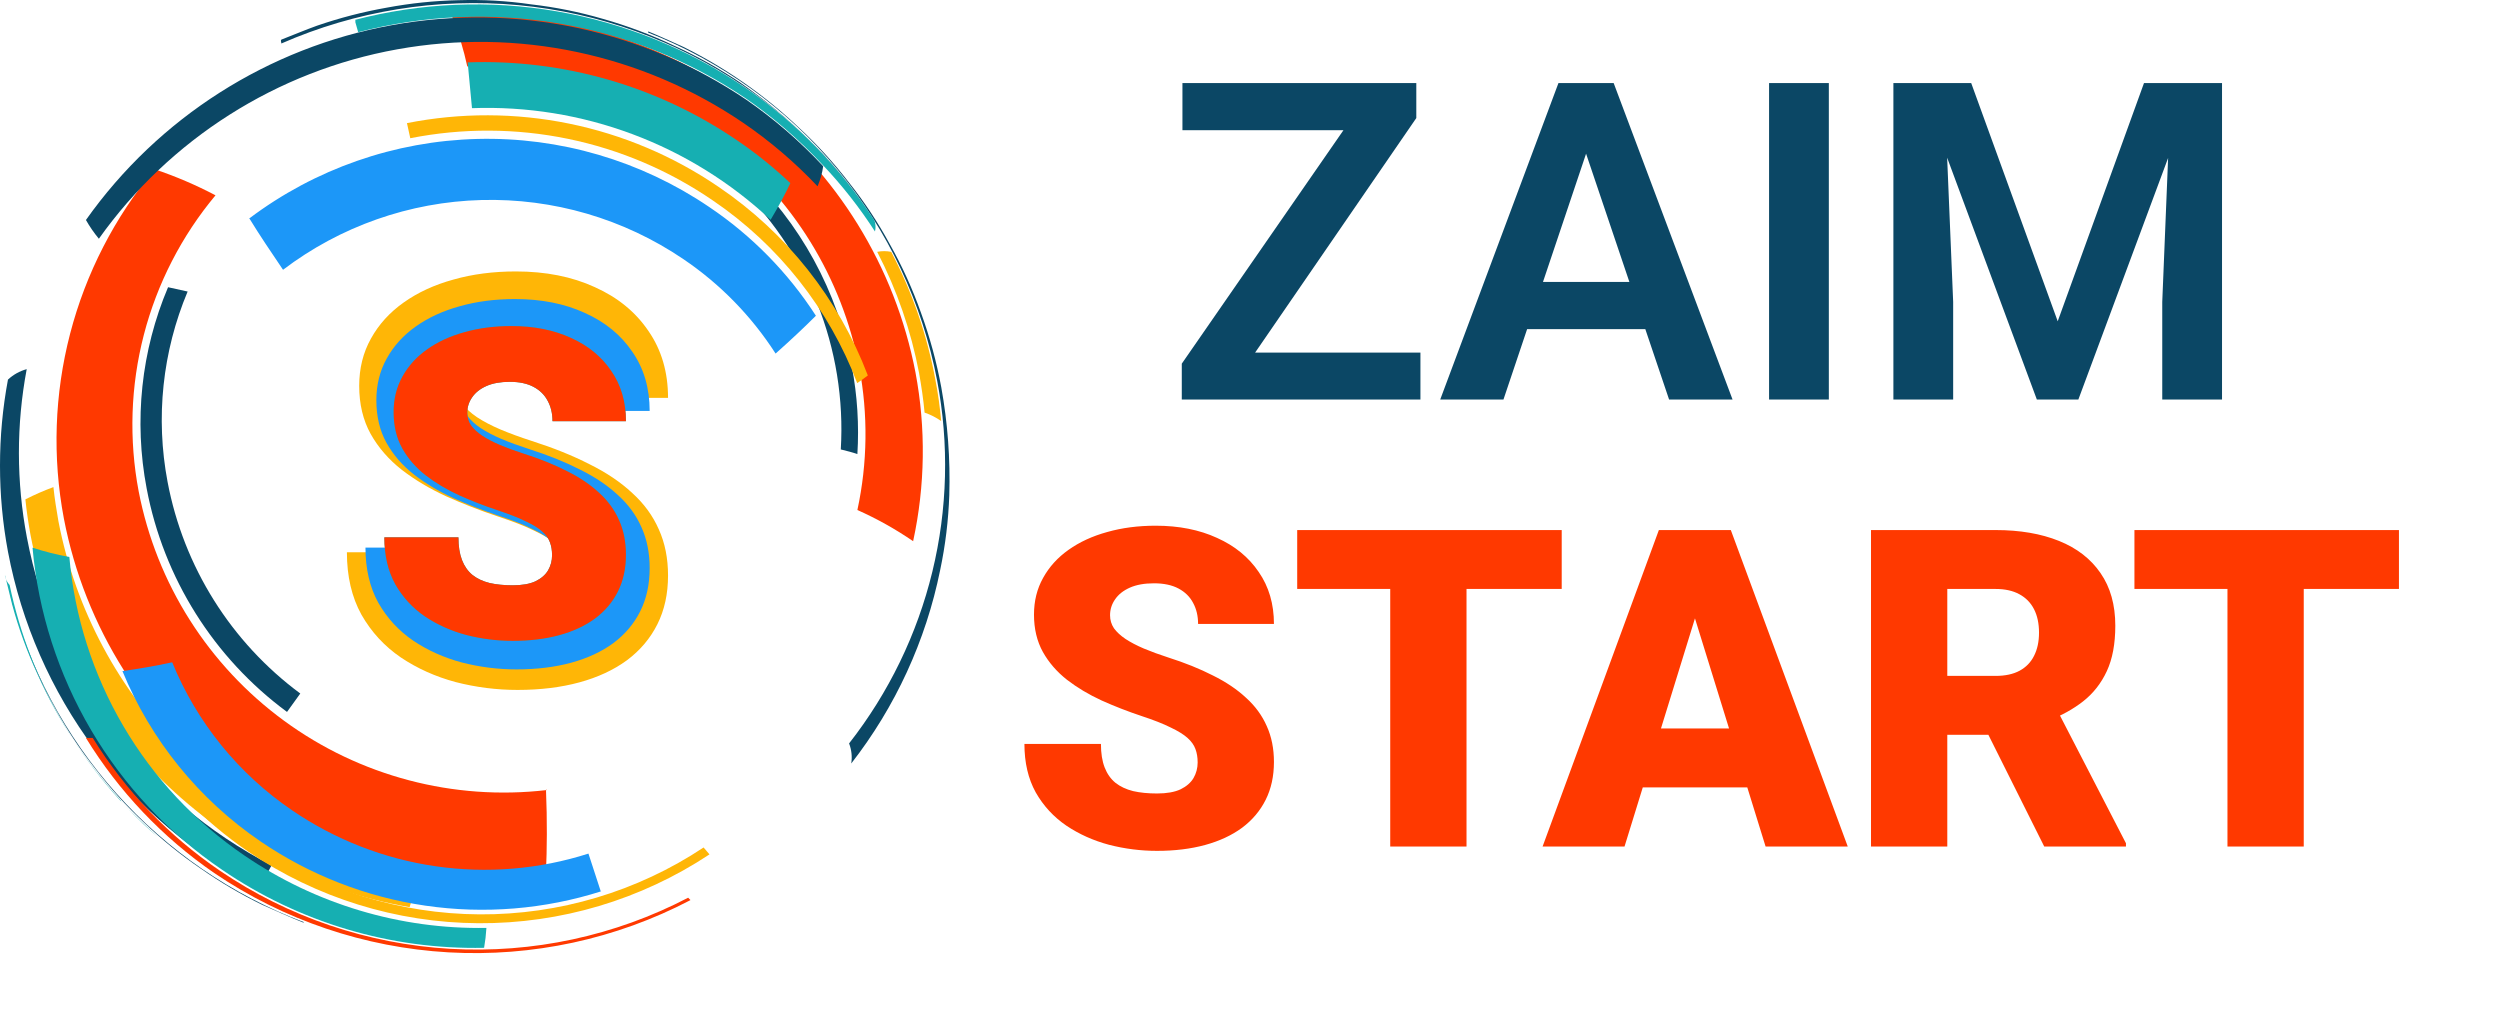
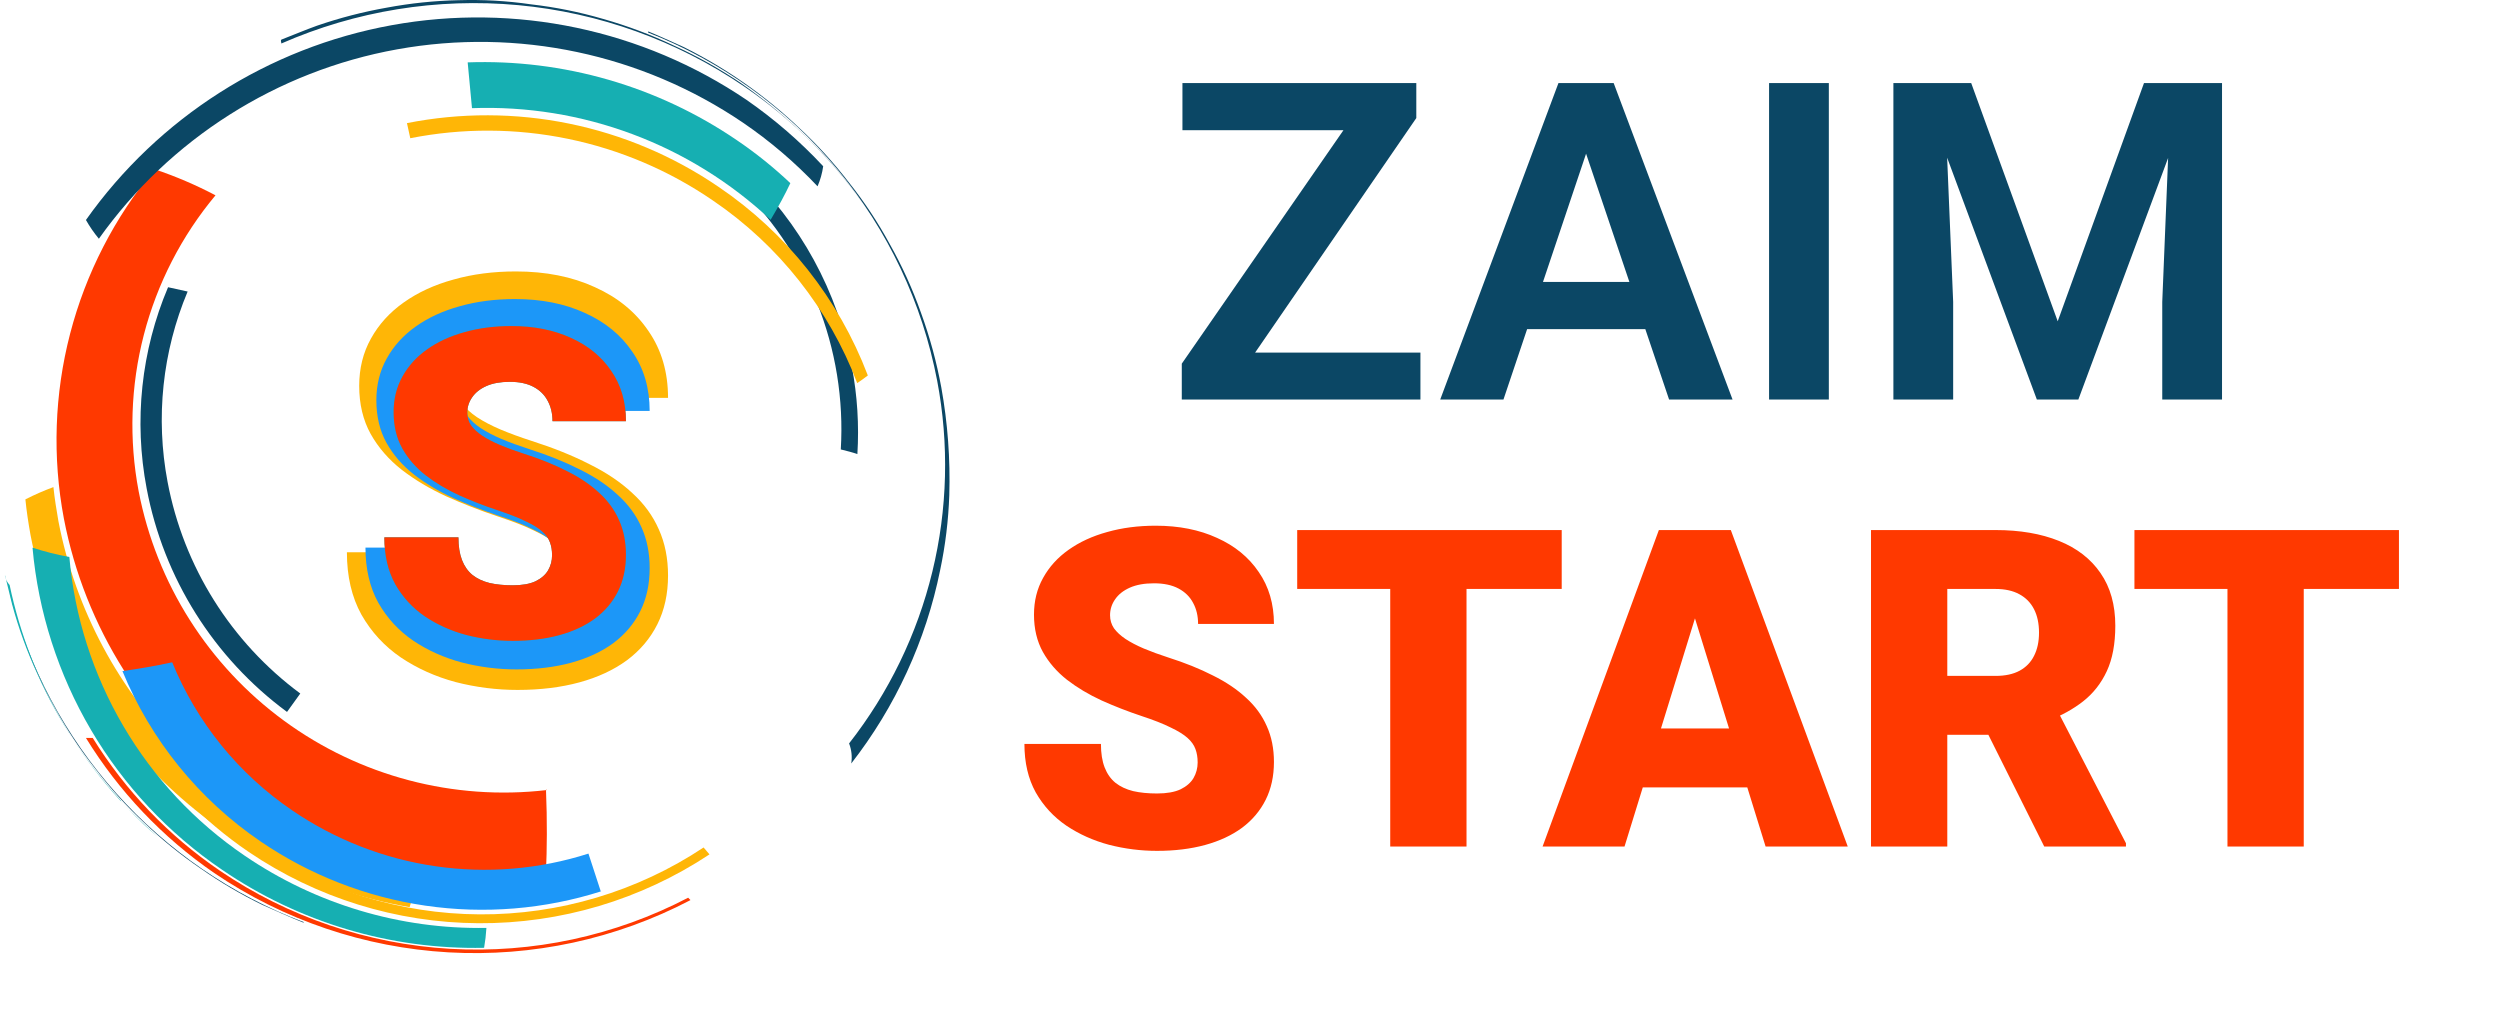
<svg xmlns="http://www.w3.org/2000/svg" width="632" height="257" viewBox="0 0 632 257" fill="none">
  <path d="M359.086 89.132V101H302.931V89.132H359.086ZM358.042 29.845L309.14 101H298.755V91.934L347.877 20.998H358.042V29.845ZM352.658 20.998V32.922H298.92V20.998H352.658ZM402.879 33.142L380.076 101H364.087L393.977 20.998H404.197L402.879 33.142ZM421.945 101L399.032 33.142L397.659 20.998H407.934L437.989 101H421.945ZM420.901 71.274V83.197H377.988V71.274H420.901ZM462.33 20.998V101H447.22V20.998H462.33ZM485.243 20.998H498.32L520.189 81.219L542.002 20.998H555.134L525.409 101H514.914L485.243 20.998ZM478.649 20.998H491.452L493.76 76.329V101H478.649V20.998ZM548.871 20.998H561.728V101H546.618V76.329L548.871 20.998Z" fill="#0B4765" />
  <path d="M302.767 192.736C302.767 191.49 302.583 190.373 302.217 189.384C301.851 188.358 301.173 187.406 300.184 186.527C299.195 185.648 297.766 184.769 295.898 183.889C294.067 182.974 291.649 182.021 288.645 181.032C285.129 179.86 281.74 178.541 278.48 177.076C275.22 175.574 272.308 173.834 269.744 171.856C267.18 169.842 265.147 167.497 263.645 164.823C262.143 162.112 261.392 158.962 261.392 155.372C261.392 151.929 262.161 148.834 263.7 146.087C265.238 143.303 267.381 140.94 270.129 138.998C272.912 137.02 276.173 135.519 279.909 134.493C283.645 133.431 287.73 132.899 292.162 132.899C298.023 132.899 303.188 133.925 307.657 135.976C312.162 137.991 315.679 140.867 318.206 144.603C320.771 148.303 322.053 152.68 322.053 157.735H302.876C302.876 155.72 302.455 153.944 301.613 152.405C300.807 150.867 299.58 149.658 297.931 148.779C296.283 147.9 294.213 147.46 291.722 147.46C289.305 147.46 287.272 147.826 285.623 148.559C283.975 149.292 282.73 150.281 281.887 151.526C281.044 152.735 280.623 154.072 280.623 155.537C280.623 156.746 280.953 157.845 281.612 158.834C282.308 159.786 283.279 160.684 284.524 161.526C285.806 162.369 287.345 163.175 289.14 163.944C290.971 164.713 293.023 165.464 295.294 166.197C299.543 167.552 303.316 169.072 306.613 170.757C309.946 172.406 312.748 174.292 315.02 176.417C317.327 178.505 319.067 180.886 320.239 183.56C321.448 186.234 322.053 189.256 322.053 192.626C322.053 196.216 321.357 199.403 319.965 202.187C318.573 204.971 316.576 207.333 313.976 209.275C311.375 211.179 308.261 212.626 304.635 213.615C301.008 214.604 296.961 215.099 292.492 215.099C288.389 215.099 284.341 214.586 280.349 213.56C276.392 212.498 272.803 210.886 269.579 208.725C266.356 206.527 263.773 203.725 261.832 200.318C259.927 196.875 258.974 192.791 258.974 188.065H278.316C278.316 190.41 278.627 192.388 279.25 194C279.872 195.611 280.788 196.912 281.997 197.901C283.206 198.853 284.689 199.549 286.448 199.989C288.206 200.392 290.221 200.593 292.492 200.593C294.946 200.593 296.924 200.245 298.426 199.549C299.928 198.817 301.027 197.864 301.723 196.692C302.419 195.483 302.767 194.164 302.767 192.736ZM370.735 133.998V214H351.449V133.998H370.735ZM394.801 133.998V148.889H327.932V133.998H394.801ZM430.187 150.812L410.681 214H389.966L419.362 133.998H432.495L430.187 150.812ZM446.341 214L426.78 150.812L424.253 133.998H437.55L467.111 214H446.341ZM445.572 184.164V199.055H404.527V184.164H445.572ZM472.99 133.998H504.474C510.628 133.998 515.976 134.914 520.518 136.746C525.061 138.577 528.559 141.288 531.013 144.878C533.504 148.468 534.749 152.9 534.749 158.175C534.749 162.754 534.035 166.581 532.606 169.658C531.178 172.735 529.181 175.281 526.617 177.296C524.09 179.274 521.141 180.904 517.771 182.186L511.452 185.758H485.023L484.913 170.867H504.474C506.928 170.867 508.961 170.428 510.573 169.549C512.185 168.669 513.394 167.424 514.199 165.812C515.042 164.164 515.463 162.204 515.463 159.933C515.463 157.625 515.042 155.647 514.199 153.999C513.357 152.35 512.112 151.087 510.463 150.207C508.851 149.328 506.855 148.889 504.474 148.889H492.276V214H472.99V133.998ZM516.782 214L499.089 178.615L519.529 178.505L537.442 213.176V214H516.782ZM582.388 133.998V214H563.102V133.998H582.388ZM606.454 133.998V148.889H539.585V133.998H606.454Z" fill="#FF3900" />
  <path d="M76.791 233.106C58.617 226.229 42.37 215.071 29.426 200.579C16.481 186.087 7.222 168.688 2.432 149.856C3.438 153.379 4.78 158.244 5.997 161.557C8.115 167.563 10.754 173.373 13.881 178.92C16.848 184.382 20.286 189.574 24.156 194.438C27.885 199.3 32.009 203.845 36.487 208.026C40.887 212.242 45.628 216.085 50.662 219.518C55.649 223.022 60.909 226.121 66.39 228.787C69.451 230.129 73.478 231.974 76.581 233.19C76.614 233.205 76.65 233.213 76.686 233.213C76.722 233.213 76.758 233.205 76.791 233.19" fill="#0B4765" />
-   <path d="M68.656 218.761C52.725 210.546 38.875 198.81 28.156 184.443C17.438 170.077 10.132 153.457 6.795 135.847C4.123 121.798 4.109 107.373 6.753 93.32C4.983 93.805 3.357 94.711 2.013 95.962C-0.671 110.335 -0.671 125.08 2.013 139.453C5.432 157.536 12.923 174.603 23.917 189.361C34.911 204.12 49.121 216.182 65.468 224.633L68.656 218.761" fill="#0B4765" />
  <path d="M163.734 8.184C182.384 15.48 198.88 27.386 211.678 42.788C224.477 58.191 233.161 76.587 236.919 96.258C239.958 112.244 239.543 128.695 235.702 144.507C231.861 160.319 224.683 175.127 214.649 187.938C215.275 189.552 215.463 191.303 215.194 193.013C226.372 178.672 234.068 161.932 237.674 144.111C238.991 137.871 239.762 131.528 239.981 125.154C240.253 116.05 239.579 106.942 237.968 97.977C236.781 91.525 235.055 85.184 232.809 79.02C230.684 73.031 228.046 67.235 224.925 61.699C221.957 56.237 218.519 51.045 214.649 46.181C210.921 41.32 206.797 36.775 202.319 32.593C193.556 24.215 183.572 17.216 172.709 11.833C170.067 10.659 166.544 9.023 163.86 7.932V8.184" fill="#0B4765" />
  <path d="M105.899 221.192C83.421 217.301 62.66 206.657 46.38 190.676C30.1 174.696 19.072 154.137 14.764 131.734C14.261 128.841 13.799 125.989 13.506 123.137C11.084 124.031 8.718 125.067 6.418 126.24C6.712 129.218 7.173 132.238 7.718 135.257C12.242 158.817 23.837 180.44 40.957 197.245C58.077 214.051 79.911 225.242 103.551 229.328C104.263 226.98 105.06 224.254 105.899 221.192Z" fill="#FFB606" />
-   <path d="M221.736 63.626C226.743 73.29 230.317 83.632 232.347 94.326C232.934 97.681 233.438 100.994 233.731 104.307C235.226 104.811 236.639 105.532 237.925 106.446C237.621 102.928 237.131 99.428 236.457 95.961C234.373 84.7 230.613 73.814 225.301 63.668C224.125 63.427 222.912 63.427 221.736 63.668" fill="#FFB606" />
  <path d="M138.191 199.731C114.65 202.469 90.943 196.212 71.819 182.213C52.696 168.214 39.566 147.508 35.061 124.24C32.563 111.102 33.009 97.574 36.367 84.629C39.724 71.684 45.91 59.645 54.479 49.377C49.535 46.769 44.388 44.567 39.087 42.793C28.986 54.904 21.69 69.1 17.724 84.364C13.758 99.627 13.219 115.58 16.146 131.076C21.432 158.608 36.93 183.123 59.534 199.706C82.137 216.289 110.175 223.714 138.023 220.492C138.275 214.62 138.359 207.658 138.023 199.522" fill="#FF3900" />
-   <path d="M118.189 16.784C141.14 15.139 163.897 21.972 182.147 35.986C200.397 50 212.873 70.222 217.208 92.82C219.473 104.767 219.316 117.046 216.747 128.931C221.674 131.126 226.39 133.766 230.839 136.815C233.892 122.767 234.092 108.248 231.426 94.121C226.282 67.412 211.522 43.517 189.942 26.961C168.362 10.405 141.46 2.337 114.33 4.286C115.943 8.369 117.22 12.577 118.147 16.868" fill="#FF3900" />
  <path d="M75.912 175.32C58.384 162.348 46.401 143.234 42.36 121.805C39.291 105.62 41.056 88.889 47.435 73.7L42.486 72.61C35.689 88.659 33.806 106.363 37.076 123.483C41.35 146.117 54.024 166.297 72.557 179.976L75.912 175.32" fill="#0B4765" />
  <path d="M185.291 45.634C194.572 54.251 201.83 64.815 206.544 76.57C211.257 88.324 213.309 100.977 212.552 113.619C214.104 113.996 215.572 114.373 216.746 114.793C217.199 107.424 216.734 100.028 215.362 92.775C211.828 73.703 202.291 56.26 188.143 42.992C187.22 43.831 186.256 44.712 185.291 45.676" fill="#0B4765" />
  <path d="M179.335 216.004C162.038 227.459 141.724 233.511 120.978 233.392C100.232 233.272 79.99 226.986 62.826 215.333C51.113 207.381 41.21 197.049 33.762 185.01L36.656 184.255C43.9 195.9 53.5 205.9 64.839 213.613C81.485 224.934 101.126 231.04 121.257 231.152C141.388 231.264 161.096 225.377 177.867 214.242L179.335 215.962" fill="#FFB606" />
  <path d="M102.879 31.126C116.419 28.443 130.358 28.486 143.881 31.251C157.405 34.016 170.242 39.449 181.642 47.231C198.83 58.864 212.011 75.516 219.388 94.917C218.549 95.588 217.626 96.217 216.703 96.846C209.572 78.095 196.848 61.99 180.258 50.712C169.195 43.114 156.725 37.804 143.581 35.096C130.436 32.388 116.883 32.336 103.718 34.943C103.424 33.642 103.172 32.384 102.879 31.126Z" fill="#FFB606" />
  <path d="M152.031 225.308C137.658 229.882 122.434 231.125 107.509 228.946C92.585 226.766 78.351 221.219 65.887 212.726C50.276 202.098 38.129 187.122 30.951 169.654C34.81 169.109 39.087 168.396 43.533 167.431C49.748 182.632 60.31 195.661 73.897 204.884C84.726 212.272 97.097 217.095 110.069 218.984C123.041 220.874 136.274 219.781 148.76 215.788C149.934 219.437 150.983 222.582 151.864 225.308" fill="#1C97F8" />
-   <path d="M62.994 55.242C79.644 42.685 99.804 35.65 120.652 35.124C141.499 34.597 161.989 40.605 179.251 52.306C190.031 59.545 199.221 68.907 206.26 79.819C203.283 82.796 199.844 86.026 196.069 89.381C189.985 79.91 182.037 71.776 172.709 65.475C157.681 55.291 139.838 50.077 121.691 50.566C103.544 51.055 86.007 57.223 71.55 68.201C68.488 63.672 65.594 59.394 63.162 55.41" fill="#1C97F8" />
  <path d="M122.379 239.609C98.771 240.095 75.603 233.188 56.114 219.856C42.601 210.679 31.295 198.617 23.012 184.539C14.729 170.461 9.677 154.719 8.219 138.45C11.264 139.449 14.375 140.234 17.529 140.799C18.852 155.879 23.512 170.476 31.172 183.532C38.832 196.589 49.3 207.778 61.818 216.291C79.815 228.572 101.181 234.961 122.966 234.576C122.868 236.264 122.672 237.944 122.379 239.609Z" fill="#16AFB2" />
  <path d="M118.186 15.77C142.425 14.895 166.308 21.803 186.338 35.482C191.109 38.72 195.612 42.339 199.8 46.303C198.5 49.071 196.823 52.174 194.81 55.571C184.71 46.119 172.84 38.759 159.884 33.915C146.928 29.071 133.141 26.838 119.318 27.346C118.94 23.152 118.563 19.167 118.227 15.77" fill="#16AFB2" />
  <path d="M174.509 227.568C155.698 237.409 134.571 241.967 113.376 240.755C92.18 239.544 71.71 232.61 54.142 220.69C41.074 211.695 30.031 200.067 21.723 186.551H23.442C31.678 199.865 42.624 211.297 55.568 220.103C72.845 231.831 92.976 238.659 113.822 239.863C134.669 241.067 155.452 236.601 173.964 226.939L174.509 227.485" fill="#FF3900" />
  <path d="M21.723 55.613C40.062 29.721 67.814 12.042 99.031 6.366C130.249 0.69 162.447 7.469 188.727 25.249C195.769 30.13 202.265 35.754 208.103 42.025C207.858 43.773 207.378 45.48 206.677 47.1C200.985 41.067 194.657 35.667 187.804 30.995C162.215 13.633 130.844 6.983 100.412 12.47C69.98 17.958 42.907 35.146 24.994 60.353C23.767 58.872 22.672 57.286 21.723 55.613" fill="#0B4765" />
  <path d="M30.574 202.409C26.222 197.711 22.267 192.661 18.747 187.311C15.199 181.992 12.113 176.379 9.52 170.535C6.865 164.817 4.704 158.881 3.061 152.794L1.258 145.413C1.258 145.413 1.258 145.413 1.258 145.665C1.451 146.494 1.856 147.26 2.432 147.888C7.635 172.586 20.738 194.919 39.758 211.51C36.949 208.868 33.174 205.429 30.574 202.577" fill="#16AFB2" />
-   <path d="M89.668 5.039C106.366 0.678 123.805 -0.058 140.811 2.878C157.818 5.815 173.999 12.358 188.268 22.066C201.316 30.939 212.442 42.35 220.981 55.618C221.076 55.804 221.147 56.001 221.191 56.205C221.385 56.962 221.385 57.755 221.191 58.512C217.331 52.523 212.923 46.907 208.022 41.736C202.184 35.465 195.688 29.841 188.646 24.96C174.433 15.339 158.33 8.862 141.413 5.961C124.496 3.061 107.155 3.805 90.549 8.142C90.255 7.136 90.045 6.297 89.836 5.626V5.039" fill="#16AFB2" />
  <path d="M71.088 10.031C73.814 8.983 77.378 7.473 80.105 6.508C85.861 4.524 91.765 2.996 97.761 1.937C103.753 0.815 109.827 0.184 115.921 0.049C122.049 -0.139 128.182 0.212 134.249 1.098C140.424 1.808 146.527 3.042 152.493 4.789C158.61 6.527 164.572 8.771 170.317 11.499C176.264 14.203 181.974 17.402 187.386 21.061C194.834 26.277 201.734 32.235 207.979 38.844C212.329 43.513 216.285 48.535 219.806 53.858C211.378 41.239 200.599 30.36 188.058 21.816C171.081 10.253 151.445 3.193 130.991 1.3C110.538 -0.592 89.939 2.744 71.129 10.996C71.129 10.702 70.878 10.199 71.129 10.031" fill="#0B4765" />
  <path d="M144.058 145.632C144.058 144.029 143.822 142.591 143.351 141.318C142.879 139.998 142.007 138.772 140.734 137.641C139.461 136.509 137.623 135.378 135.218 134.246C132.861 133.068 129.749 131.842 125.883 130.569C121.357 129.06 116.996 127.363 112.801 125.477C108.605 123.544 104.857 121.305 101.556 118.759C98.256 116.166 95.64 113.149 93.707 109.707C91.774 106.218 90.807 102.164 90.807 97.544C90.807 93.112 91.797 89.128 93.777 85.592C95.757 82.009 98.516 78.968 102.051 76.47C105.634 73.924 109.83 71.991 114.639 70.671C119.448 69.303 124.705 68.62 130.409 68.62C137.953 68.62 144.6 69.94 150.352 72.58C156.151 75.173 160.677 78.874 163.93 83.683C167.23 88.445 168.88 94.078 168.88 100.585H144.199C144.199 97.992 143.657 95.705 142.573 93.725C141.536 91.745 139.956 90.189 137.835 89.057C135.713 87.926 133.05 87.36 129.844 87.36C126.732 87.36 124.115 87.832 121.994 88.775C119.872 89.718 118.269 90.99 117.185 92.593C116.101 94.149 115.559 95.87 115.559 97.756C115.559 99.312 115.983 100.726 116.831 101.999C117.727 103.225 118.977 104.38 120.58 105.464C122.23 106.548 124.21 107.586 126.52 108.576C128.877 109.566 131.517 110.532 134.44 111.475C139.909 113.22 144.765 115.176 149.008 117.345C153.299 119.466 156.905 121.894 159.828 124.629C162.798 127.316 165.038 130.38 166.546 133.822C168.102 137.264 168.88 141.153 168.88 145.491C168.88 150.111 167.984 154.213 166.193 157.796C164.401 161.379 161.832 164.42 158.485 166.918C155.137 169.37 151.13 171.232 146.462 172.505C141.795 173.778 136.585 174.414 130.834 174.414C125.553 174.414 120.344 173.754 115.205 172.434C110.113 171.067 105.493 168.993 101.344 166.211C97.195 163.382 93.872 159.776 91.373 155.391C88.921 150.959 87.696 145.703 87.696 139.621H112.588C112.588 142.638 112.989 145.184 113.791 147.259C114.592 149.333 115.771 151.007 117.327 152.28C118.882 153.505 120.792 154.401 123.055 154.967C125.318 155.485 127.911 155.745 130.834 155.745C133.992 155.745 136.538 155.297 138.471 154.401C140.404 153.458 141.819 152.232 142.714 150.724C143.61 149.168 144.058 147.471 144.058 145.632Z" fill="#FFB606" />
  <path d="M142.268 143.752C142.268 142.334 142.06 141.061 141.643 139.935C141.225 138.767 140.453 137.682 139.327 136.681C138.2 135.679 136.573 134.678 134.446 133.677C132.359 132.634 129.606 131.549 126.185 130.422C122.179 129.087 118.32 127.585 114.607 125.916C110.894 124.206 107.577 122.224 104.656 119.971C101.736 117.676 99.42 115.006 97.71 111.961C95.999 108.873 95.144 105.285 95.144 101.196C95.144 97.275 96.02 93.749 97.772 90.62C99.525 87.449 101.965 84.758 105.094 82.547C108.265 80.294 111.978 78.583 116.234 77.415C120.49 76.205 125.142 75.6 130.19 75.6C136.865 75.6 142.748 76.768 147.838 79.105C152.97 81.399 156.975 84.675 159.854 88.93C162.775 93.144 164.235 98.13 164.235 103.887H142.394C142.394 101.593 141.914 99.569 140.954 97.817C140.036 96.065 138.639 94.688 136.761 93.686C134.884 92.685 132.526 92.184 129.689 92.184C126.936 92.184 124.62 92.602 122.743 93.436C120.865 94.271 119.447 95.397 118.487 96.816C117.527 98.192 117.048 99.715 117.048 101.384C117.048 102.761 117.423 104.013 118.174 105.139C118.967 106.224 120.072 107.246 121.491 108.206C122.951 109.165 124.704 110.083 126.748 110.959C128.834 111.835 131.17 112.691 133.757 113.525C138.597 115.069 142.894 116.8 146.649 118.719C150.446 120.597 153.638 122.746 156.224 125.165C158.853 127.544 160.834 130.256 162.17 133.301C163.546 136.347 164.235 139.789 164.235 143.627C164.235 147.716 163.442 151.346 161.857 154.517C160.271 157.688 157.997 160.379 155.035 162.59C152.073 164.759 148.527 166.407 144.396 167.534C140.266 168.66 135.655 169.224 130.565 169.224C125.893 169.224 121.282 168.639 116.735 167.471C112.229 166.261 108.14 164.426 104.469 161.964C100.797 159.461 97.856 156.269 95.644 152.389C93.475 148.467 92.39 143.815 92.39 138.433H114.419C114.419 141.103 114.774 143.356 115.483 145.192C116.192 147.028 117.235 148.509 118.612 149.635C119.989 150.72 121.679 151.513 123.681 152.013C125.684 152.472 127.979 152.702 130.565 152.702C133.361 152.702 135.614 152.305 137.324 151.513C139.035 150.678 140.287 149.594 141.079 148.258C141.872 146.882 142.268 145.38 142.268 143.752Z" fill="#1C97F8" />
  <path d="M139.562 140.357C139.562 139.152 139.385 138.07 139.031 137.112C138.676 136.119 138.02 135.197 137.062 134.346C136.105 133.495 134.722 132.644 132.913 131.793C131.14 130.906 128.799 129.984 125.891 129.027C122.487 127.892 119.206 126.615 116.05 125.197C112.894 123.743 110.075 122.058 107.592 120.143C105.11 118.193 103.142 115.923 101.688 113.334C100.234 110.71 99.507 107.66 99.507 104.185C99.507 100.851 100.251 97.854 101.741 95.195C103.23 92.499 105.305 90.212 107.965 88.332C110.66 86.417 113.816 84.963 117.433 83.971C121.051 82.942 125.005 82.428 129.296 82.428C134.97 82.428 139.97 83.421 144.297 85.407C148.659 87.357 152.063 90.141 154.51 93.758C156.993 97.34 158.234 101.578 158.234 106.472H139.669C139.669 104.522 139.261 102.802 138.445 101.312C137.665 99.823 136.477 98.652 134.881 97.801C133.285 96.95 131.282 96.525 128.87 96.525C126.53 96.525 124.561 96.879 122.966 97.588C121.37 98.298 120.164 99.255 119.348 100.461C118.533 101.631 118.125 102.926 118.125 104.344C118.125 105.515 118.444 106.578 119.082 107.536C119.756 108.458 120.696 109.327 121.902 110.142C123.143 110.958 124.632 111.738 126.37 112.483C128.143 113.228 130.129 113.955 132.328 114.664C136.442 115.976 140.094 117.448 143.286 119.079C146.513 120.675 149.226 122.501 151.425 124.558C153.659 126.58 155.344 128.885 156.479 131.474C157.649 134.063 158.234 136.988 158.234 140.251C158.234 143.726 157.56 146.812 156.213 149.507C154.865 152.202 152.932 154.49 150.414 156.369C147.896 158.213 144.882 159.614 141.371 160.571C137.86 161.529 133.942 162.008 129.615 162.008C125.643 162.008 121.724 161.511 117.859 160.518C114.029 159.49 110.553 157.929 107.433 155.837C104.312 153.709 101.812 150.996 99.932 147.698C98.088 144.365 97.166 140.411 97.166 135.836H115.891C115.891 138.105 116.192 140.02 116.795 141.581C117.398 143.141 118.284 144.4 119.455 145.358C120.625 146.28 122.061 146.954 123.764 147.379C125.466 147.769 127.416 147.964 129.615 147.964C131.991 147.964 133.906 147.627 135.36 146.954C136.814 146.244 137.878 145.322 138.552 144.187C139.226 143.017 139.562 141.74 139.562 140.357Z" fill="#16AFB2" />
  <path d="M139.562 140.357C139.562 139.152 139.385 138.07 139.031 137.112C138.676 136.119 138.02 135.197 137.062 134.346C136.105 133.495 134.722 132.644 132.913 131.793C131.14 130.906 128.799 129.984 125.891 129.027C122.487 127.892 119.206 126.615 116.05 125.197C112.894 123.743 110.075 122.058 107.592 120.143C105.11 118.193 103.142 115.923 101.688 113.334C100.234 110.71 99.507 107.66 99.507 104.185C99.507 100.851 100.251 97.854 101.741 95.195C103.23 92.499 105.305 90.212 107.965 88.332C110.66 86.417 113.816 84.963 117.433 83.971C121.051 82.942 125.005 82.428 129.296 82.428C134.97 82.428 139.97 83.421 144.297 85.407C148.659 87.357 152.063 90.141 154.51 93.758C156.993 97.34 158.234 101.578 158.234 106.472H139.669C139.669 104.522 139.261 102.802 138.445 101.312C137.665 99.823 136.477 98.652 134.881 97.801C133.285 96.95 131.282 96.525 128.87 96.525C126.53 96.525 124.561 96.879 122.966 97.588C121.37 98.298 120.164 99.255 119.348 100.461C118.533 101.631 118.125 102.926 118.125 104.344C118.125 105.515 118.444 106.578 119.082 107.536C119.756 108.458 120.696 109.327 121.902 110.142C123.143 110.958 124.632 111.738 126.37 112.483C128.143 113.228 130.129 113.955 132.328 114.664C136.442 115.976 140.094 117.448 143.286 119.079C146.513 120.675 149.226 122.501 151.425 124.558C153.659 126.58 155.344 128.885 156.479 131.474C157.649 134.063 158.234 136.988 158.234 140.251C158.234 143.726 157.56 146.812 156.213 149.507C154.865 152.202 152.932 154.49 150.414 156.369C147.896 158.213 144.882 159.614 141.371 160.571C137.86 161.529 133.942 162.008 129.615 162.008C125.643 162.008 121.724 161.511 117.859 160.518C114.029 159.49 110.553 157.929 107.433 155.837C104.312 153.709 101.812 150.996 99.932 147.698C98.088 144.365 97.166 140.411 97.166 135.836H115.891C115.891 138.105 116.192 140.02 116.795 141.581C117.398 143.141 118.284 144.4 119.455 145.358C120.625 146.28 122.061 146.954 123.764 147.379C125.466 147.769 127.416 147.964 129.615 147.964C131.991 147.964 133.906 147.627 135.36 146.954C136.814 146.244 137.878 145.322 138.552 144.187C139.226 143.017 139.562 141.74 139.562 140.357Z" fill="#FF3900" />
</svg>